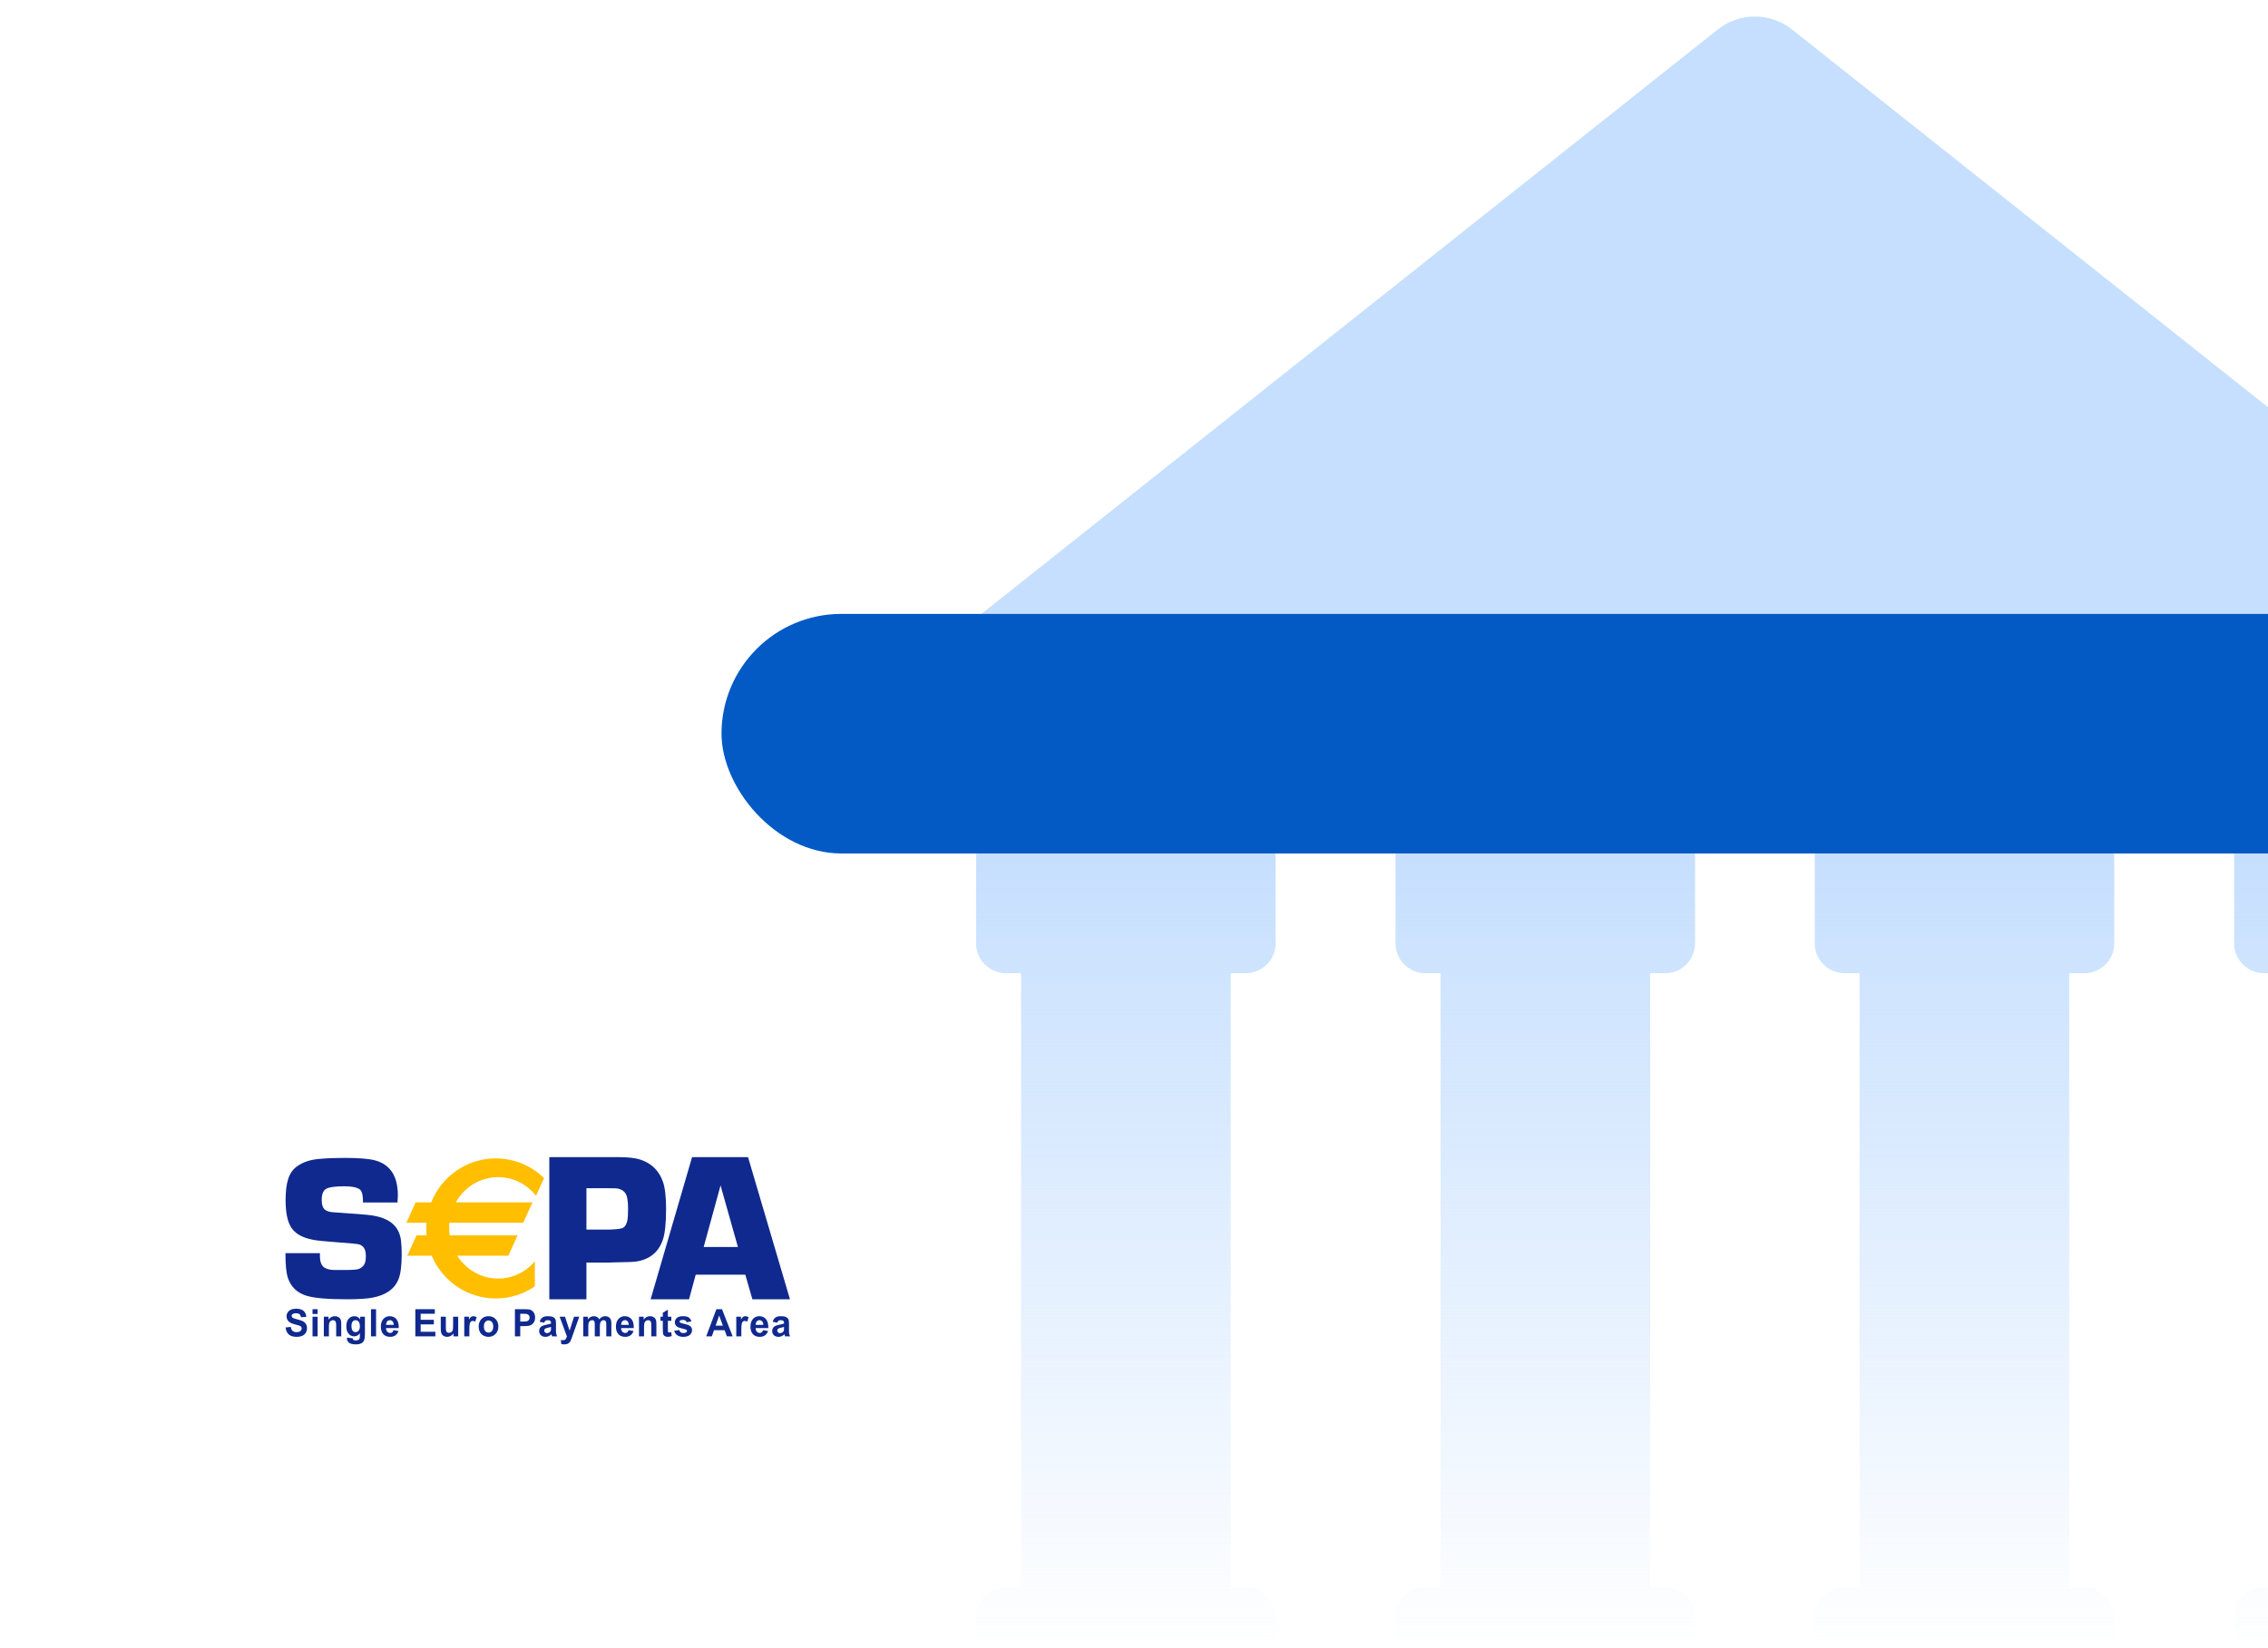
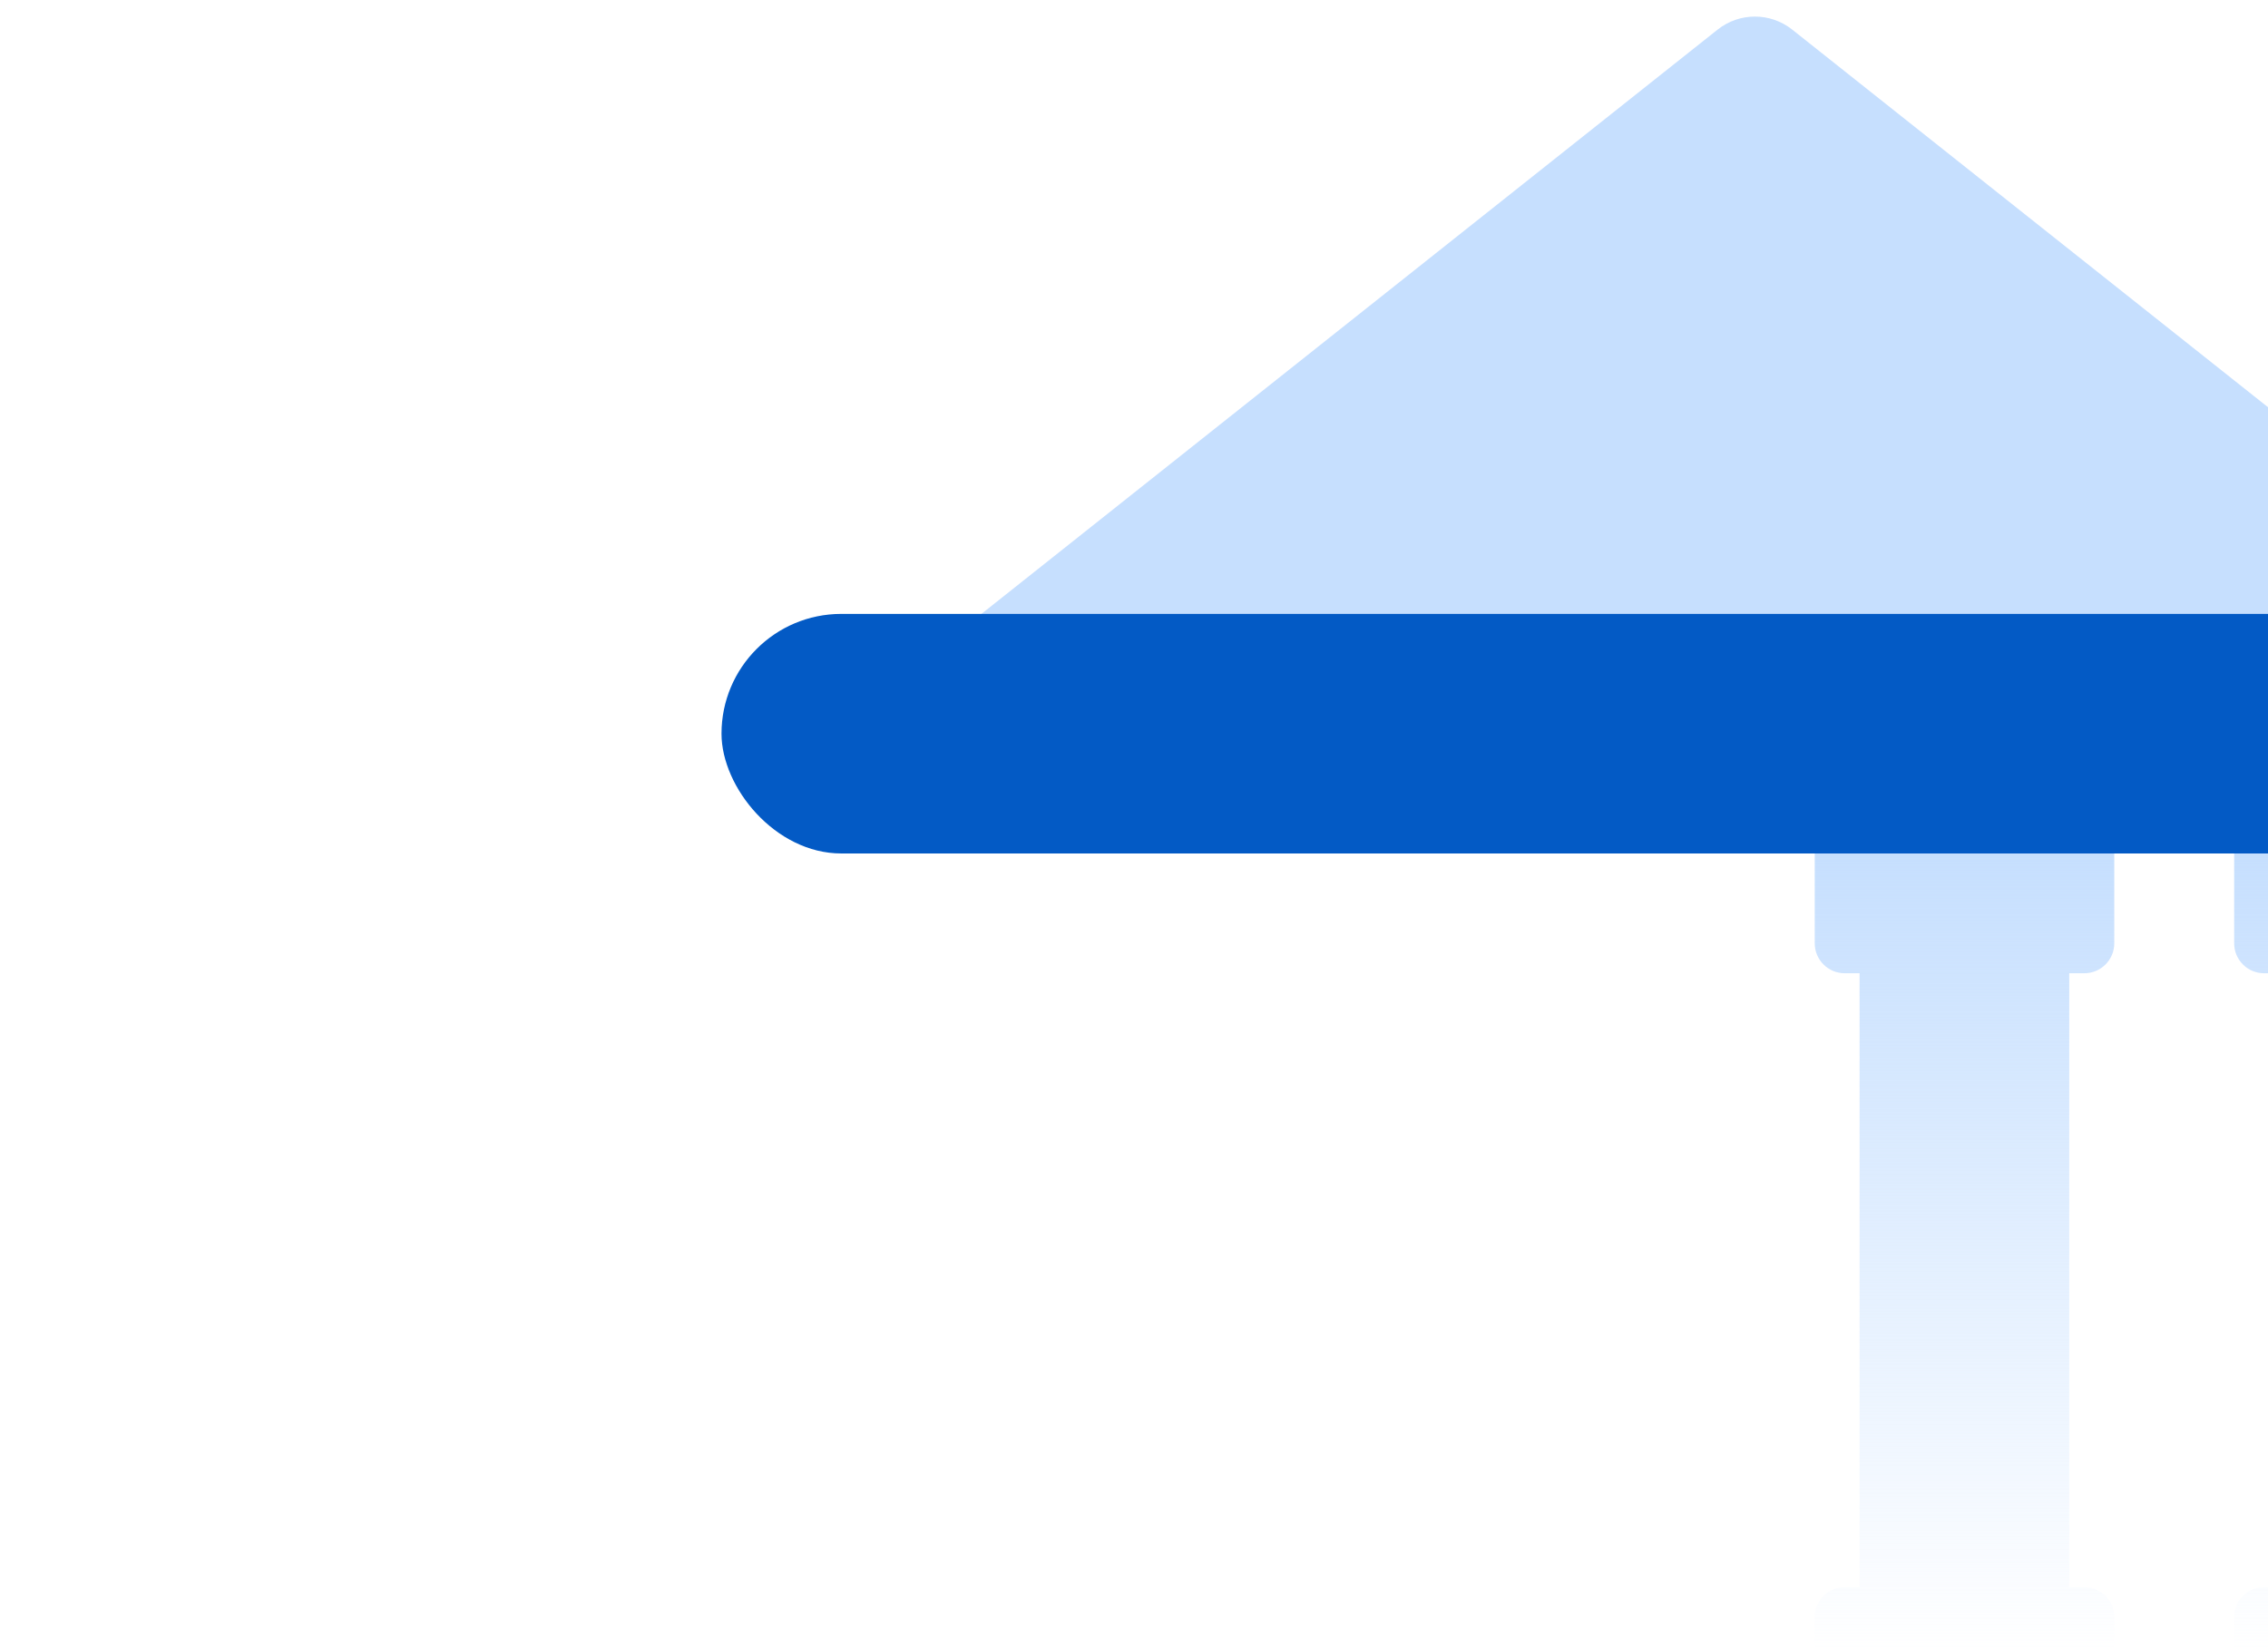
<svg xmlns="http://www.w3.org/2000/svg" width="216" height="157" viewBox="0 0 216 157" fill="none">
-   <path fill-rule="evenodd" clip-rule="evenodd" d="M92.961 81.302H121.488V89.86C121.488 91.435 120.211 92.712 118.635 92.712H117.214V151.193H118.635C120.211 151.193 121.488 152.47 121.488 154.045V162.603H92.961V154.045C92.961 152.47 94.238 151.193 95.814 151.193H97.245V92.712H95.814C94.238 92.712 92.961 91.435 92.961 89.86V81.302Z" fill="url(#paint0_linear_21040_79960)" />
  <path fill-rule="evenodd" clip-rule="evenodd" d="M172.832 81.302H201.359V89.86C201.359 91.435 200.082 92.712 198.506 92.712H197.071V151.193H198.506C200.082 151.193 201.359 152.47 201.359 154.045V162.603H172.832V154.045C172.832 152.47 174.109 151.193 175.685 151.193H177.102V92.712H175.685C174.109 92.712 172.832 91.435 172.832 89.86V81.302Z" fill="url(#paint1_linear_21040_79960)" />
-   <path fill-rule="evenodd" clip-rule="evenodd" d="M132.906 81.302H161.433V89.86C161.433 91.435 160.156 92.713 158.58 92.713H157.163V151.193H158.58C160.156 151.193 161.433 152.47 161.433 154.045V162.604H132.906V154.045C132.906 152.47 134.183 151.193 135.759 151.193H137.195V92.713H135.759C134.183 92.713 132.906 91.435 132.906 89.86V81.302Z" fill="url(#paint2_linear_21040_79960)" />
  <path fill-rule="evenodd" clip-rule="evenodd" d="M212.778 81.302H241.304V89.86C241.304 91.435 240.027 92.713 238.452 92.713H237.016V151.193H238.452C240.027 151.193 241.304 152.47 241.304 154.045V162.603H212.777V154.045C212.777 152.47 214.055 151.193 215.63 151.193H217.047V92.713H215.63C214.055 92.713 212.778 91.435 212.778 89.86V81.302Z" fill="url(#paint3_linear_21040_79960)" />
  <path d="M163.587 2.816C165.664 1.167 168.604 1.167 170.682 2.816L243.257 60.43C247.489 63.79 245.113 70.604 239.709 70.604H94.559C89.156 70.604 86.78 63.79 91.012 60.43L163.587 2.816Z" fill="#C6DFFE" />
  <rect x="68.715" y="58.48" width="196.836" height="22.822" rx="11.411" fill="#035AC5" />
  <g filter="url(#filter0_d_21040_79960)">
    <g clip-path="url(#clip0_21040_79960)">
      <rect x="17.574" y="90.216" width="67.291" height="47.5" rx="6.729" fill="white" />
      <rect x="32.152" y="100.31" width="38.132" height="26.917" rx="4.486" fill="white" />
      <path fill-rule="evenodd" clip-rule="evenodd" d="M55.852 112.953H58.055C58.753 112.927 59.178 112.872 59.331 112.785C59.54 112.667 59.68 112.43 59.75 112.074C59.795 111.837 59.817 111.485 59.817 111.018C59.817 110.445 59.773 110.021 59.684 109.744C59.556 109.355 59.252 109.119 58.77 109.033C58.675 109.02 58.446 109.013 58.085 109.013H55.852V112.953ZM52.316 119.59V106.05H58.901C59.804 106.05 60.493 106.126 60.966 106.278C62.049 106.628 62.776 107.344 63.148 108.427C63.34 108.995 63.436 109.851 63.436 110.993C63.436 112.366 63.329 113.353 63.119 113.954C62.696 115.143 61.827 115.827 60.514 116.004C60.36 116.031 59.703 116.055 58.544 116.074L57.957 116.094H55.85V119.59H52.316ZM34.571 110.369H37.859C37.88 110.07 37.891 109.846 37.891 109.697C37.891 107.872 37.176 106.762 35.745 106.365C35.159 106.203 34.175 106.121 32.795 106.121C31.919 106.121 31.122 106.154 30.404 106.219C29.541 106.291 28.831 106.53 28.277 106.938C27.899 107.204 27.625 107.593 27.455 108.105C27.285 108.617 27.2 109.298 27.2 110.147C27.2 111.262 27.357 112.095 27.672 112.646C28.029 113.294 28.747 113.721 29.823 113.929C30.232 114.001 30.962 114.075 32.013 114.153C33.321 114.243 34.054 114.315 34.212 114.366C34.633 114.497 34.844 114.859 34.844 115.455C34.844 115.722 34.819 115.939 34.769 116.107C34.674 116.38 34.476 116.577 34.174 116.7C34.004 116.765 33.61 116.798 32.993 116.798H31.785C31.463 116.791 31.189 116.73 30.963 116.613C30.636 116.445 30.472 116.067 30.472 115.479L30.471 115.382L30.471 115.198H27.184C27.184 116.299 27.262 117.086 27.42 117.559C27.704 118.408 28.29 118.972 29.179 119.25C29.904 119.477 31.187 119.59 33.028 119.59C34.131 119.59 34.951 119.538 35.487 119.434C36.767 119.188 37.589 118.601 37.955 117.673C38.157 117.167 38.258 116.369 38.258 115.279C38.258 114.806 38.236 114.38 38.192 114.004C38.116 113.375 37.879 112.866 37.481 112.476C36.975 111.977 36.161 111.669 35.037 111.552C34.683 111.513 33.796 111.444 32.375 111.347L31.712 111.299C31.421 111.28 31.187 111.215 31.011 111.104C30.764 110.949 30.641 110.624 30.641 110.131C30.641 109.587 30.78 109.233 31.057 109.07C31.335 108.908 31.904 108.827 32.762 108.827C33.646 108.827 34.186 108.968 34.382 109.249C34.508 109.439 34.571 109.813 34.571 110.369ZM27.197 122.275L27.69 122.224C27.719 122.395 27.779 122.521 27.87 122.602C27.961 122.682 28.083 122.722 28.237 122.722C28.4 122.722 28.523 122.686 28.606 122.615C28.689 122.544 28.73 122.46 28.73 122.364C28.73 122.303 28.713 122.251 28.678 122.208C28.643 122.165 28.583 122.128 28.496 122.096C28.437 122.075 28.302 122.037 28.092 121.983C27.821 121.914 27.631 121.829 27.522 121.728C27.368 121.586 27.291 121.413 27.291 121.209C27.291 121.078 27.328 120.955 27.4 120.84C27.472 120.726 27.577 120.639 27.713 120.579C27.849 120.519 28.014 120.489 28.207 120.489C28.521 120.489 28.758 120.56 28.918 120.703C29.077 120.846 29.16 121.036 29.168 121.274L28.66 121.295C28.639 121.162 28.592 121.066 28.521 121.008C28.45 120.949 28.343 120.92 28.2 120.92C28.053 120.92 27.938 120.951 27.855 121.014C27.801 121.054 27.774 121.107 27.774 121.174C27.774 121.235 27.799 121.288 27.85 121.331C27.913 121.387 28.068 121.444 28.315 121.504C28.561 121.564 28.743 121.626 28.861 121.69C28.979 121.754 29.071 121.842 29.138 121.953C29.204 122.065 29.238 122.203 29.238 122.367C29.238 122.516 29.198 122.655 29.118 122.785C29.038 122.914 28.925 123.011 28.779 123.074C28.633 123.137 28.451 123.169 28.233 123.169C27.915 123.169 27.672 123.093 27.502 122.94C27.331 122.788 27.23 122.567 27.197 122.275ZM29.765 121.249H30.248V123.122H29.765V121.249ZM29.765 120.535H30.248V120.992H29.765V120.535ZM32.017 123.122H32.499V121.955C32.499 121.811 32.49 121.699 32.473 121.621C32.455 121.544 32.424 121.474 32.379 121.413C32.334 121.352 32.267 121.301 32.179 121.262C32.092 121.222 31.995 121.202 31.889 121.202C31.648 121.202 31.448 121.31 31.29 121.524V121.249H30.842V123.122H31.325V122.272C31.325 122.062 31.337 121.918 31.361 121.84C31.386 121.763 31.431 121.7 31.497 121.653C31.562 121.606 31.637 121.582 31.72 121.582C31.785 121.582 31.84 121.599 31.886 121.632C31.932 121.665 31.965 121.711 31.986 121.771C32.006 121.83 32.017 121.961 32.017 122.164V123.122ZM33.473 122.145C33.473 122.344 33.51 122.49 33.584 122.583C33.658 122.676 33.749 122.722 33.858 122.722C33.975 122.722 34.073 122.674 34.154 122.579C34.234 122.484 34.274 122.344 34.274 122.157C34.274 121.963 34.236 121.818 34.159 121.724C34.082 121.629 33.984 121.582 33.867 121.582C33.752 121.582 33.658 121.629 33.584 121.721C33.51 121.814 33.473 121.955 33.473 122.145ZM33.042 123.245L33.589 123.307C33.599 123.377 33.62 123.425 33.653 123.451C33.699 123.488 33.771 123.507 33.869 123.507C33.995 123.507 34.09 123.488 34.153 123.449C34.195 123.423 34.227 123.381 34.249 123.324C34.264 123.282 34.272 123.207 34.272 123.096L34.273 122.822C34.13 123.022 33.95 123.122 33.731 123.122C33.486 123.122 33.293 123.016 33.15 122.802C33.038 122.634 32.982 122.424 32.982 122.173C32.982 121.858 33.055 121.618 33.202 121.452C33.349 121.285 33.531 121.202 33.749 121.202C33.974 121.202 34.16 121.304 34.306 121.508V121.249H34.754V122.933C34.754 123.154 34.737 123.32 34.701 123.429C34.666 123.539 34.616 123.625 34.552 123.687C34.488 123.75 34.403 123.799 34.296 123.834C34.189 123.869 34.054 123.887 33.89 123.887C33.582 123.887 33.363 123.832 33.234 123.723C33.105 123.613 33.04 123.474 33.04 123.306C33.04 123.289 33.041 123.269 33.042 123.245ZM35.815 120.535H35.332V123.122H35.815V120.535ZM37.496 122.029C37.493 121.883 37.456 121.772 37.387 121.696C37.319 121.62 37.235 121.582 37.136 121.582C37.03 121.582 36.943 121.622 36.874 121.702C36.805 121.782 36.772 121.891 36.773 122.029H37.496ZM37.473 122.532L37.951 122.614C37.889 122.795 37.791 122.932 37.658 123.027C37.525 123.121 37.358 123.168 37.157 123.168C36.84 123.168 36.606 123.062 36.453 122.848C36.333 122.677 36.273 122.461 36.273 122.199C36.273 121.888 36.352 121.644 36.51 121.467C36.668 121.291 36.868 121.202 37.109 121.202C37.38 121.202 37.594 121.295 37.751 121.48C37.908 121.666 37.983 121.949 37.976 122.332H36.766C36.769 122.479 36.809 122.594 36.883 122.676C36.958 122.758 37.052 122.799 37.164 122.799C37.239 122.799 37.304 122.778 37.355 122.736C37.407 122.694 37.447 122.626 37.473 122.532ZM39.555 120.535V123.122H41.462V122.686H40.063V121.983H41.318V121.546H40.063V120.971H41.412V120.535H39.555ZM43.188 123.122V122.842C43.121 122.942 43.034 123.021 42.926 123.08C42.818 123.139 42.704 123.169 42.584 123.169C42.461 123.169 42.352 123.141 42.254 123.085C42.157 123.03 42.087 122.952 42.043 122.852C42 122.752 41.978 122.613 41.978 122.437V121.249H42.461V122.11C42.461 122.374 42.47 122.536 42.487 122.595C42.505 122.655 42.537 122.702 42.584 122.737C42.631 122.771 42.69 122.789 42.762 122.789C42.844 122.789 42.918 122.766 42.983 122.719C43.048 122.672 43.093 122.615 43.117 122.546C43.141 122.477 43.153 122.308 43.153 122.04V121.249H43.636V123.122H43.188ZM44.217 123.122H44.7V122.543C44.7 122.224 44.713 122.014 44.74 121.914C44.767 121.814 44.804 121.745 44.851 121.706C44.898 121.668 44.955 121.649 45.023 121.649C45.093 121.649 45.168 121.676 45.25 121.73L45.397 121.296C45.295 121.234 45.189 121.202 45.08 121.202C45.002 121.202 44.932 121.223 44.871 121.264C44.81 121.306 44.741 121.389 44.665 121.515V121.249H44.217V123.122ZM46.084 122.185C46.084 122.372 46.126 122.515 46.212 122.614C46.298 122.713 46.404 122.763 46.53 122.763C46.656 122.763 46.761 122.713 46.847 122.614C46.932 122.515 46.974 122.371 46.974 122.182C46.974 121.998 46.932 121.856 46.847 121.757C46.761 121.658 46.656 121.608 46.53 121.608C46.404 121.608 46.298 121.658 46.212 121.757C46.126 121.856 46.084 121.999 46.084 122.185ZM45.589 122.159C45.589 121.993 45.628 121.833 45.707 121.679C45.785 121.524 45.897 121.406 46.041 121.325C46.186 121.243 46.347 121.202 46.525 121.202C46.8 121.202 47.026 121.295 47.202 121.479C47.377 121.664 47.465 121.898 47.465 122.18C47.465 122.465 47.376 122.701 47.199 122.888C47.021 123.075 46.798 123.168 46.529 123.168C46.362 123.168 46.203 123.129 46.052 123.052C45.9 122.974 45.785 122.86 45.707 122.709C45.628 122.558 45.589 122.375 45.589 122.159ZM49.548 121.711V120.971H49.792C49.974 120.971 50.095 120.977 50.156 120.989C50.238 121.005 50.305 121.043 50.359 121.105C50.412 121.166 50.439 121.245 50.439 121.339C50.439 121.416 50.42 121.484 50.382 121.542C50.344 121.6 50.291 121.643 50.224 121.67C50.157 121.697 50.024 121.711 49.825 121.711H49.548ZM49.04 120.535V123.122H49.547V122.147H49.877C50.106 122.147 50.281 122.135 50.402 122.11C50.491 122.09 50.579 122.049 50.665 121.987C50.751 121.925 50.822 121.84 50.877 121.732C50.933 121.624 50.961 121.49 50.961 121.331C50.961 121.125 50.913 120.957 50.816 120.827C50.719 120.697 50.599 120.613 50.455 120.574C50.361 120.548 50.16 120.535 49.852 120.535H49.04ZM52.478 122.224C52.416 122.245 52.319 122.271 52.185 122.3C52.052 122.33 51.965 122.359 51.924 122.387C51.862 122.433 51.831 122.492 51.831 122.562C51.831 122.632 51.855 122.692 51.906 122.743C51.956 122.794 52.019 122.819 52.097 122.819C52.184 122.819 52.266 122.79 52.344 122.731C52.403 122.686 52.441 122.631 52.459 122.566C52.471 122.523 52.478 122.442 52.478 122.323V122.224ZM51.832 121.818L51.399 121.736C51.448 121.555 51.532 121.421 51.652 121.333C51.772 121.246 51.95 121.202 52.186 121.202C52.401 121.202 52.561 121.229 52.666 121.281C52.771 121.334 52.845 121.4 52.888 121.481C52.931 121.562 52.952 121.71 52.952 121.926L52.947 122.505C52.947 122.67 52.955 122.792 52.97 122.87C52.985 122.949 53.014 123.033 53.056 123.122H52.579C52.566 123.09 52.55 123.042 52.532 122.978C52.524 122.949 52.519 122.93 52.515 122.92C52.433 123.003 52.345 123.065 52.252 123.107C52.158 123.148 52.059 123.169 51.953 123.169C51.766 123.169 51.618 123.116 51.51 123.011C51.403 122.906 51.349 122.773 51.349 122.613C51.349 122.507 51.373 122.413 51.422 122.329C51.472 122.246 51.54 122.183 51.629 122.138C51.717 122.094 51.845 122.055 52.012 122.022C52.236 121.979 52.392 121.938 52.479 121.901V121.85C52.479 121.754 52.456 121.685 52.41 121.644C52.364 121.603 52.278 121.582 52.15 121.582C52.064 121.582 51.997 121.6 51.949 121.635C51.901 121.67 51.862 121.731 51.832 121.818ZM53.811 121.249H53.298L53.991 123.127C53.963 123.233 53.921 123.32 53.867 123.389C53.813 123.457 53.73 123.492 53.618 123.492C53.557 123.492 53.489 123.484 53.413 123.469L53.458 123.857C53.547 123.877 53.638 123.887 53.73 123.887C53.822 123.887 53.904 123.877 53.977 123.857C54.049 123.837 54.11 123.809 54.16 123.773C54.21 123.737 54.254 123.69 54.292 123.632C54.33 123.575 54.37 123.491 54.413 123.381L55.17 121.249H54.672L54.247 122.579L53.811 121.249ZM55.546 121.249H55.989V121.505C56.148 121.303 56.337 121.202 56.557 121.202C56.674 121.202 56.775 121.227 56.861 121.277C56.947 121.326 57.017 121.401 57.072 121.501C57.152 121.401 57.239 121.326 57.331 121.277C57.424 121.227 57.522 121.202 57.627 121.202C57.761 121.202 57.874 121.23 57.967 121.287C58.059 121.342 58.129 121.425 58.175 121.533C58.208 121.613 58.224 121.743 58.224 121.922V123.122H57.741V122.049C57.741 121.863 57.725 121.743 57.692 121.688C57.647 121.618 57.579 121.582 57.486 121.582C57.419 121.582 57.356 121.603 57.296 121.646C57.237 121.688 57.194 121.751 57.168 121.833C57.142 121.914 57.129 122.044 57.129 122.221V123.122H56.646V122.093C56.646 121.91 56.638 121.793 56.62 121.74C56.603 121.687 56.577 121.647 56.541 121.621C56.505 121.595 56.456 121.582 56.395 121.582C56.321 121.582 56.254 121.603 56.194 121.644C56.135 121.685 56.093 121.745 56.067 121.823C56.041 121.901 56.029 122.03 56.029 122.21V123.122H55.546V121.249ZM59.774 121.696C59.843 121.772 59.879 121.883 59.883 122.029H59.159C59.158 121.891 59.192 121.782 59.261 121.702C59.33 121.622 59.417 121.582 59.523 121.582C59.621 121.582 59.705 121.62 59.774 121.696ZM60.338 122.614L59.86 122.532C59.833 122.626 59.794 122.694 59.742 122.736C59.69 122.778 59.626 122.799 59.55 122.799C59.438 122.799 59.345 122.758 59.27 122.676C59.195 122.594 59.156 122.479 59.153 122.332H60.362C60.369 121.949 60.294 121.666 60.138 121.48C59.981 121.295 59.767 121.202 59.496 121.202C59.254 121.202 59.055 121.291 58.897 121.467C58.739 121.644 58.66 121.888 58.66 122.199C58.66 122.461 58.72 122.677 58.84 122.848C58.992 123.062 59.227 123.168 59.544 123.168C59.745 123.168 59.911 123.121 60.045 123.027C60.178 122.932 60.276 122.795 60.338 122.614ZM62.513 123.122H62.03V122.164C62.03 121.961 62.02 121.83 62 121.771C61.979 121.711 61.946 121.665 61.9 121.632C61.854 121.599 61.798 121.582 61.734 121.582C61.651 121.582 61.576 121.606 61.511 121.653C61.445 121.7 61.4 121.763 61.375 121.84C61.351 121.918 61.338 122.062 61.338 122.272V123.122H60.856V121.249H61.303V121.524C61.462 121.31 61.662 121.202 61.902 121.202C62.008 121.202 62.106 121.222 62.193 121.262C62.281 121.301 62.348 121.352 62.393 121.413C62.438 121.474 62.469 121.544 62.487 121.621C62.505 121.699 62.513 121.811 62.513 121.955V123.122ZM63.936 121.644V121.249H63.608V120.581L63.125 120.874V121.249H62.906V121.644H63.125V122.463C63.125 122.639 63.13 122.755 63.14 122.813C63.153 122.894 63.175 122.959 63.207 123.007C63.24 123.054 63.291 123.094 63.36 123.123C63.429 123.154 63.507 123.169 63.593 123.169C63.734 123.169 63.86 123.144 63.971 123.094L63.929 122.71C63.846 122.742 63.783 122.758 63.739 122.758C63.707 122.758 63.681 122.75 63.659 122.733C63.637 122.717 63.623 122.696 63.617 122.67C63.611 122.645 63.608 122.555 63.608 122.402V121.644H63.936ZM64.211 122.594L64.694 122.517C64.715 122.612 64.756 122.685 64.819 122.735C64.882 122.784 64.969 122.809 65.082 122.809C65.207 122.809 65.3 122.785 65.363 122.738C65.405 122.705 65.426 122.661 65.426 122.605C65.426 122.567 65.414 122.535 65.391 122.511C65.367 122.487 65.313 122.465 65.23 122.445C64.84 122.356 64.592 122.275 64.488 122.202C64.343 122.101 64.271 121.96 64.271 121.779C64.271 121.616 64.333 121.48 64.459 121.369C64.584 121.258 64.778 121.202 65.04 121.202C65.29 121.202 65.476 121.244 65.598 121.327C65.719 121.41 65.803 121.533 65.849 121.695L65.396 121.782C65.376 121.71 65.339 121.654 65.284 121.615C65.23 121.576 65.151 121.557 65.05 121.557C64.922 121.557 64.83 121.575 64.775 121.612C64.737 121.638 64.719 121.671 64.719 121.713C64.719 121.748 64.735 121.779 64.767 121.804C64.811 121.837 64.961 121.883 65.219 121.944C65.476 122.004 65.656 122.078 65.758 122.166C65.858 122.255 65.909 122.378 65.909 122.537C65.909 122.709 65.839 122.858 65.7 122.982C65.561 123.106 65.355 123.169 65.082 123.169C64.835 123.169 64.639 123.117 64.495 123.014C64.35 122.91 64.256 122.771 64.211 122.594ZM68.494 121.141L68.845 122.101H68.155L68.494 121.141ZM69.229 123.122H69.776L68.763 120.535H68.229L67.257 123.122H67.794L68.001 122.537H69.012L69.229 123.122ZM70.604 123.122H70.121V121.249H70.569V121.515C70.646 121.389 70.715 121.306 70.776 121.264C70.837 121.223 70.906 121.202 70.984 121.202C71.094 121.202 71.199 121.234 71.301 121.296L71.154 121.73C71.073 121.676 70.997 121.649 70.927 121.649C70.859 121.649 70.802 121.668 70.755 121.706C70.708 121.745 70.671 121.814 70.645 121.914C70.618 122.014 70.604 122.224 70.604 122.543V123.122ZM72.585 121.696C72.654 121.772 72.69 121.883 72.694 122.029H71.971C71.969 121.891 72.003 121.782 72.072 121.702C72.141 121.622 72.228 121.582 72.334 121.582C72.433 121.582 72.516 121.62 72.585 121.696ZM73.149 122.614L72.671 122.532C72.644 122.626 72.605 122.694 72.553 122.736C72.501 122.778 72.438 122.799 72.361 122.799C72.25 122.799 72.156 122.758 72.081 122.676C72.007 122.594 71.967 122.479 71.964 122.332H73.174C73.18 121.949 73.105 121.666 72.949 121.48C72.792 121.295 72.578 121.202 72.307 121.202C72.066 121.202 71.866 121.291 71.708 121.467C71.55 121.644 71.471 121.888 71.471 122.199C71.471 122.461 71.531 122.677 71.651 122.848C71.803 123.062 72.038 123.168 72.355 123.168C72.556 123.168 72.723 123.121 72.856 123.027C72.989 122.932 73.087 122.795 73.149 122.614ZM74.67 122.224C74.609 122.245 74.511 122.271 74.378 122.3C74.245 122.33 74.158 122.359 74.117 122.387C74.054 122.433 74.023 122.492 74.023 122.562C74.023 122.632 74.048 122.692 74.098 122.743C74.148 122.794 74.212 122.819 74.289 122.819C74.376 122.819 74.458 122.79 74.537 122.731C74.595 122.686 74.633 122.631 74.651 122.566C74.664 122.523 74.67 122.442 74.67 122.323V122.224ZM74.024 121.818L73.591 121.736C73.64 121.555 73.724 121.421 73.844 121.333C73.964 121.246 74.142 121.202 74.379 121.202C74.593 121.202 74.753 121.229 74.858 121.281C74.963 121.334 75.037 121.4 75.08 121.481C75.123 121.561 75.144 121.71 75.144 121.925L75.139 122.505C75.139 122.67 75.147 122.792 75.162 122.87C75.177 122.949 75.206 123.033 75.248 123.122H74.771C74.758 123.09 74.743 123.042 74.724 122.978C74.716 122.949 74.711 122.93 74.707 122.92C74.625 123.003 74.538 123.065 74.444 123.107C74.351 123.148 74.251 123.168 74.145 123.168C73.958 123.168 73.81 123.116 73.703 123.011C73.595 122.906 73.541 122.773 73.541 122.613C73.541 122.507 73.566 122.413 73.615 122.329C73.664 122.246 73.733 122.183 73.821 122.138C73.909 122.094 74.037 122.055 74.204 122.022C74.428 121.979 74.584 121.938 74.671 121.901V121.85C74.671 121.754 74.648 121.685 74.602 121.644C74.556 121.603 74.47 121.582 74.342 121.582C74.256 121.582 74.189 121.6 74.141 121.635C74.093 121.67 74.054 121.731 74.024 121.818ZM68.624 108.743L70.279 114.612H67.017L68.624 108.743ZM66.257 117.25H70.982L71.656 119.59H75.235L71.242 106.05H65.911L61.965 119.59H65.622L66.257 117.25Z" fill="#10298E" />
      <path fill-rule="evenodd" clip-rule="evenodd" d="M47.44 107.955C48.898 107.955 50.199 108.647 51.054 109.732L51.815 108.047C50.624 106.886 49.002 106.17 47.214 106.17C44.429 106.17 42.047 107.904 41.07 110.359H39.584L38.707 112.298H40.618C40.604 112.478 40.594 112.658 40.594 112.842C40.594 113.064 40.606 113.284 40.627 113.501H39.666L38.79 115.44H41.115C42.121 117.833 44.473 119.513 47.214 119.513C48.595 119.513 49.877 119.086 50.938 118.357V115.98C50.084 116.983 48.834 117.617 47.44 117.617C45.811 117.617 44.378 116.751 43.544 115.44H48.414L49.291 113.501H42.827C42.794 113.267 42.776 113.029 42.776 112.786C42.776 112.621 42.784 112.459 42.8 112.298H49.834L50.711 110.359H43.408C44.216 108.922 45.719 107.955 47.44 107.955Z" fill="#FFBE00" />
    </g>
  </g>
  <defs>
    <filter id="filter0_d_21040_79960" x="4.098" y="80.919" width="94.246" height="74.453" filterUnits="userSpaceOnUse" color-interpolation-filters="sRGB">
      <feFlood flood-opacity="0" result="BackgroundImageFix" />
      <feColorMatrix in="SourceAlpha" type="matrix" values="0 0 0 0 0 0 0 0 0 0 0 0 0 0 0 0 0 0 127 0" result="hardAlpha" />
      <feOffset dy="4.179" />
      <feGaussianBlur stdDeviation="6.738" />
      <feComposite in2="hardAlpha" operator="out" />
      <feColorMatrix type="matrix" values="0 0 0 0 0.736 0 0 0 0 0.742 0 0 0 0 0.755 0 0 0 0.25 0" />
      <feBlend mode="normal" in2="BackgroundImageFix" result="effect1_dropShadow_21040_79960" />
      <feBlend mode="normal" in="SourceGraphic" in2="effect1_dropShadow_21040_79960" result="shape" />
    </filter>
    <linearGradient id="paint0_linear_21040_79960" x1="107.224" y1="81.302" x2="107.224" y2="162.603" gradientUnits="userSpaceOnUse">
      <stop stop-color="#C6DFFE" />
      <stop offset="0.935" stop-color="#C6DFFE" stop-opacity="0" />
    </linearGradient>
    <linearGradient id="paint1_linear_21040_79960" x1="187.095" y1="81.302" x2="187.095" y2="162.603" gradientUnits="userSpaceOnUse">
      <stop stop-color="#C6DFFE" />
      <stop offset="0.935" stop-color="#C6DFFE" stop-opacity="0" />
    </linearGradient>
    <linearGradient id="paint2_linear_21040_79960" x1="147.17" y1="81.302" x2="147.17" y2="162.604" gradientUnits="userSpaceOnUse">
      <stop stop-color="#C6DFFE" />
      <stop offset="0.935" stop-color="#C6DFFE" stop-opacity="0" />
    </linearGradient>
    <linearGradient id="paint3_linear_21040_79960" x1="227.041" y1="81.302" x2="227.041" y2="162.604" gradientUnits="userSpaceOnUse">
      <stop stop-color="#C6DFFE" />
      <stop offset="0.935" stop-color="#C6DFFE" stop-opacity="0" />
    </linearGradient>
    <clipPath id="clip0_21040_79960">
-       <rect x="17.574" y="90.216" width="67.291" height="47.5" rx="6.729" fill="white" />
-     </clipPath>
+       </clipPath>
  </defs>
</svg>